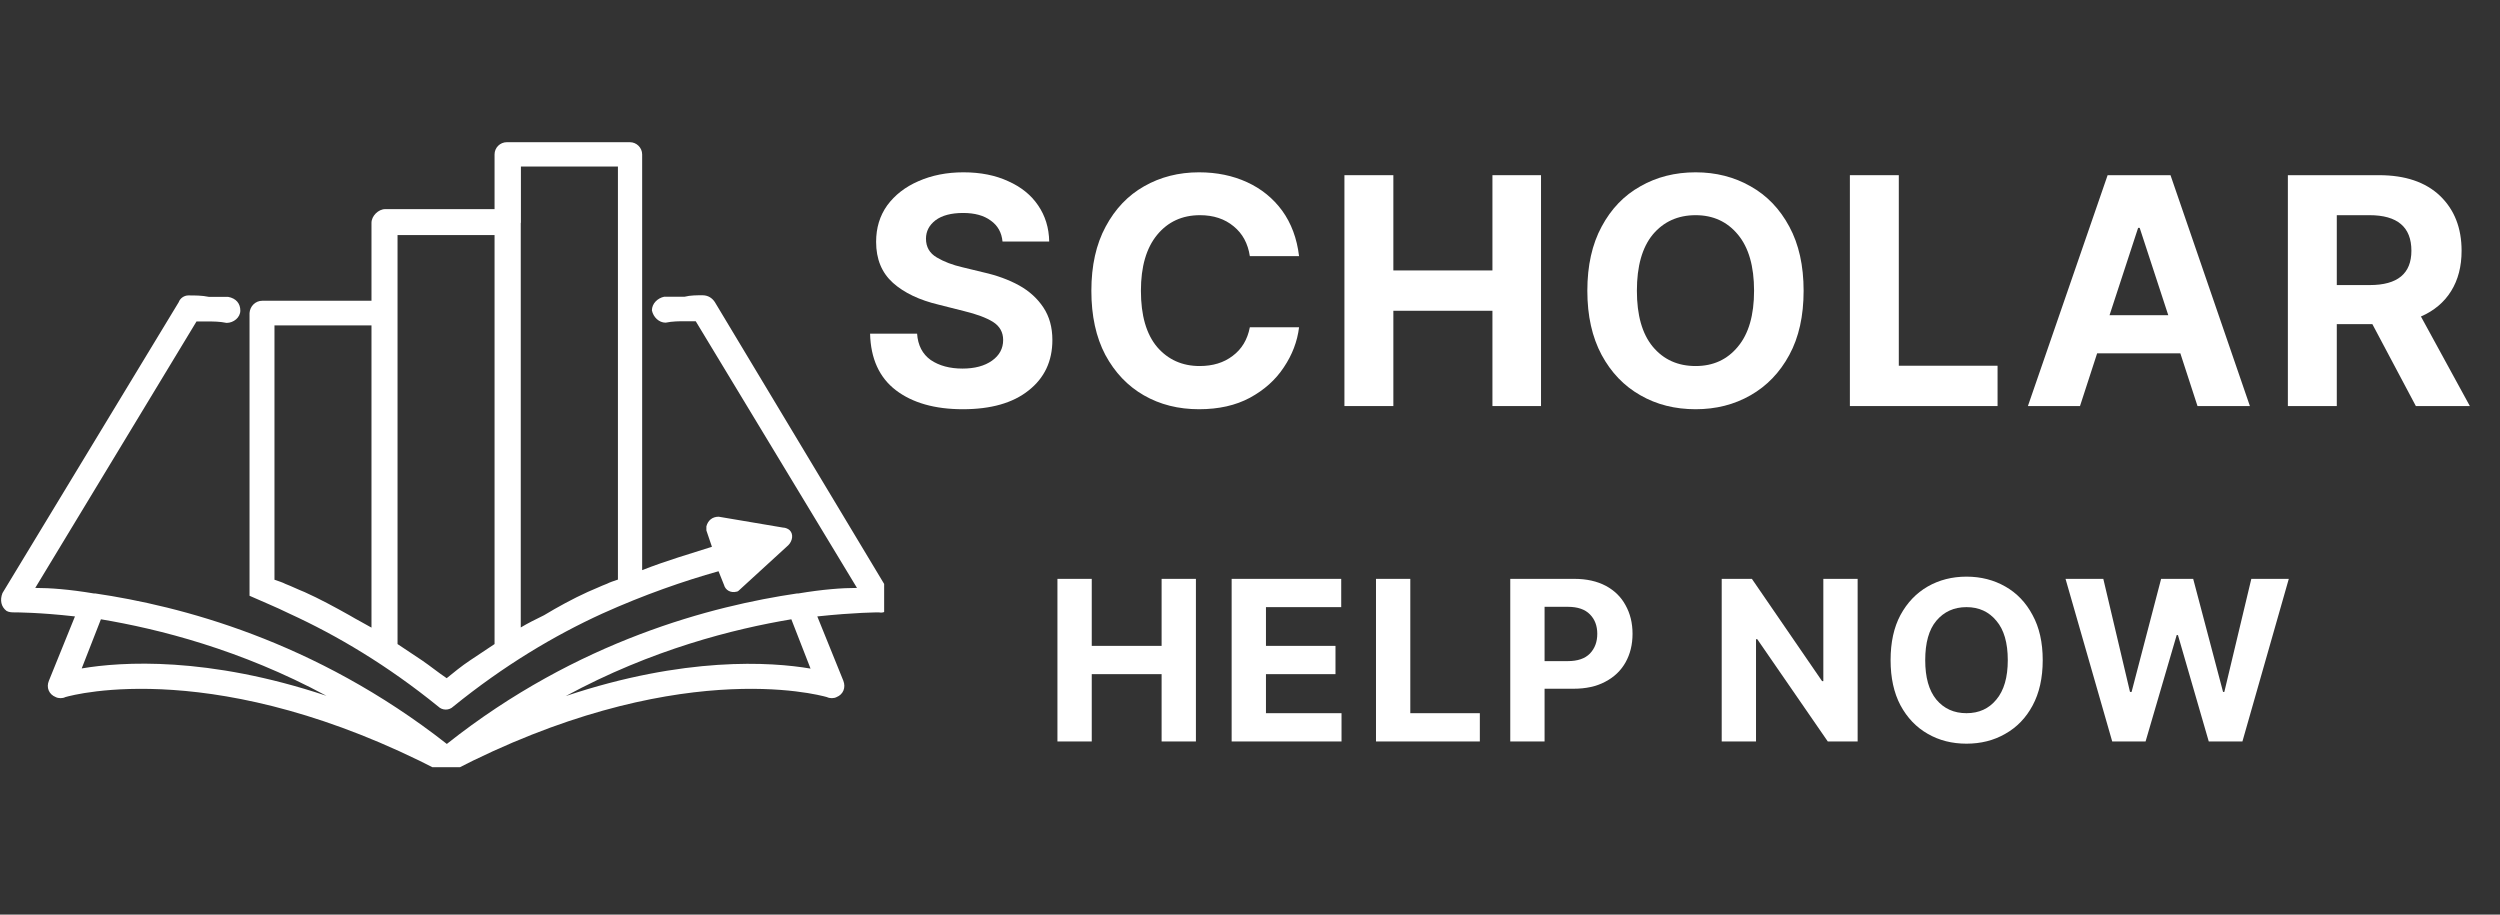
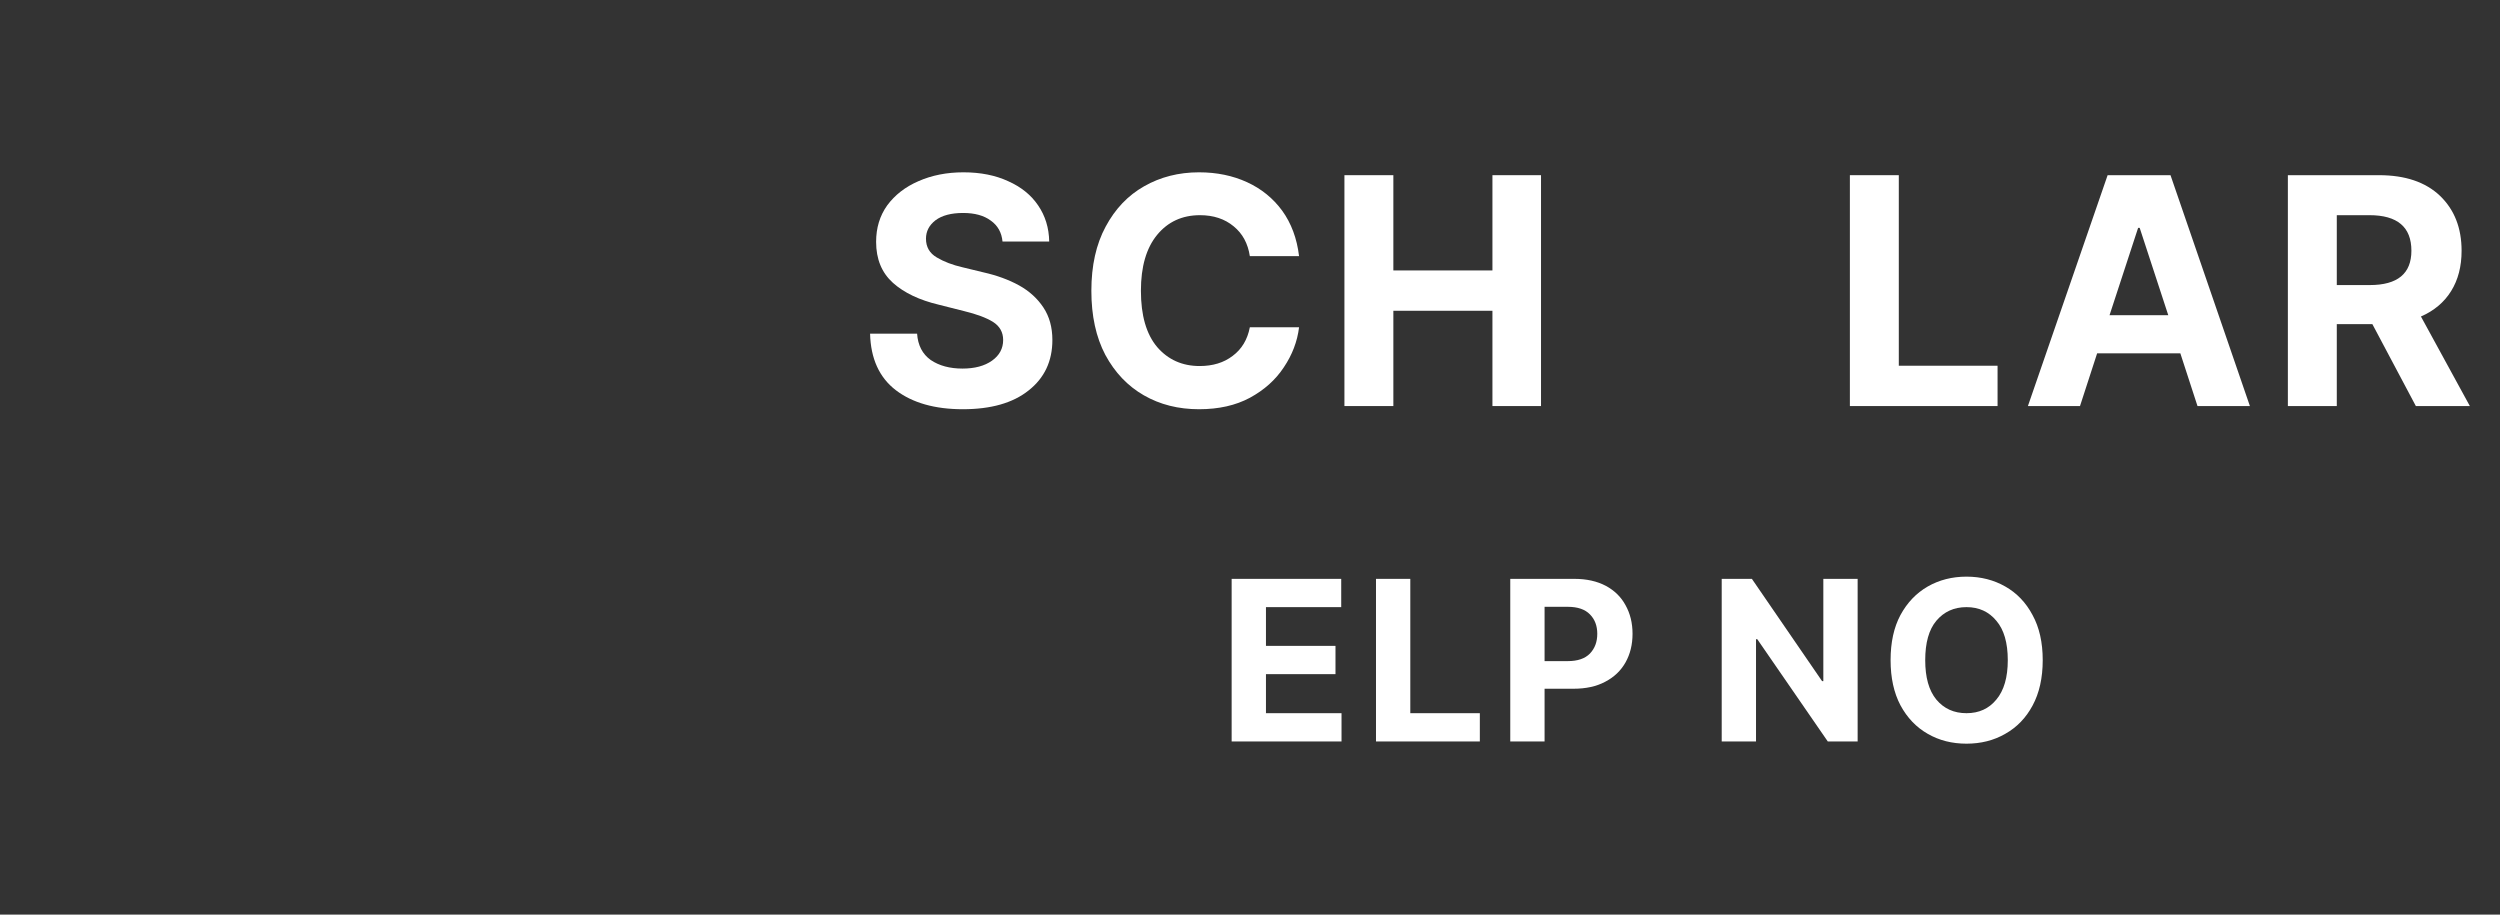
<svg xmlns="http://www.w3.org/2000/svg" width="164" zoomAndPan="magnify" viewBox="0 0 123 45" height="60" preserveAspectRatio="xMidYMid meet" version="1.0">
  <rect x="0" y="0" width="123" height="45" fill="#333333" stroke="none" />
  <defs>
    <g />
    <clipPath id="9704a16f29">
-       <path d="M 0 6.996 L 43.5 6.996 L 43.5 37.746 L 0 37.746 Z M 0 6.996 " clip-rule="nonzero" />
-     </clipPath>
+       </clipPath>
  </defs>
  <g clip-path="url(#9704a16f29)">
    <path fill="#ffffff" d="M 12.902 14.797 L 18.277 14.797 L 18.277 10.961 C 18.277 10.629 18.613 10.289 18.953 10.289 L 24.332 10.289 L 24.332 7.598 C 24.332 7.266 24.602 6.996 24.938 6.996 L 30.988 6.996 C 31.32 6.996 31.594 7.266 31.594 7.598 L 31.594 28.051 C 32.801 27.578 33.949 27.246 35.027 26.902 L 34.754 26.098 C 34.754 26.027 34.754 25.969 34.754 25.898 C 34.824 25.625 35.027 25.422 35.359 25.422 L 38.523 25.957 C 38.652 25.957 38.793 26.027 38.855 26.09 C 39.055 26.289 38.984 26.625 38.785 26.824 L 36.43 28.98 C 36.359 29.051 36.297 29.113 36.227 29.113 C 35.957 29.18 35.691 29.043 35.621 28.777 L 35.352 28.105 C 33.668 28.578 31.715 29.25 29.633 30.188 C 27.273 31.266 24.789 32.746 22.301 34.762 C 22.098 34.961 21.766 34.961 21.562 34.762 C 19.078 32.746 16.59 31.266 14.234 30.188 C 13.559 29.855 12.883 29.586 12.277 29.312 L 12.277 15.402 C 12.297 15.07 12.566 14.797 12.902 14.797 Z M 4.625 29.199 L 4.695 29.199 C 8.801 29.805 15.457 31.484 21.984 36.602 C 28.441 31.484 35.105 29.805 39.207 29.199 L 39.273 29.199 C 40.484 28.996 41.43 28.926 42.164 28.926 L 34.23 15.805 C 34.098 15.805 33.898 15.805 33.695 15.805 C 33.426 15.805 33.09 15.805 32.75 15.875 C 32.418 15.875 32.145 15.605 32.074 15.273 C 32.074 14.938 32.348 14.668 32.68 14.598 C 32.949 14.598 33.285 14.598 33.688 14.598 C 33.957 14.527 34.293 14.527 34.562 14.527 C 34.836 14.527 35.035 14.66 35.168 14.859 L 43.777 29.191 C 43.848 29.32 43.848 29.461 43.848 29.523 C 43.848 29.926 43.574 30.199 43.242 30.129 C 43.172 30.129 42.094 30.129 40.211 30.328 L 41.492 33.492 C 41.621 33.824 41.492 34.164 41.16 34.297 C 41.027 34.367 40.824 34.367 40.684 34.297 C 40.211 34.164 33.152 32.281 22.258 37.934 L 22.188 37.934 L 22.188 38.004 C 22.117 38.004 22.055 38.004 22.055 38.004 L 21.914 38.004 C 21.844 38.004 21.781 38.004 21.711 38.004 L 21.711 37.934 L 21.645 37.934 C 10.746 32.281 3.676 34.164 3.215 34.297 C 3.082 34.367 2.879 34.367 2.742 34.297 C 2.406 34.164 2.266 33.824 2.406 33.492 L 3.688 30.328 C 1.934 30.129 0.797 30.129 0.727 30.129 C 0.594 30.129 0.453 30.129 0.324 30.059 C 0.051 29.855 -0.012 29.523 0.121 29.18 L 8.793 14.867 C 8.863 14.668 9.066 14.535 9.266 14.535 C 9.598 14.535 9.941 14.535 10.273 14.605 C 10.605 14.605 10.949 14.605 11.219 14.605 C 11.621 14.676 11.824 14.938 11.824 15.281 C 11.824 15.621 11.492 15.887 11.148 15.887 C 10.816 15.816 10.477 15.816 10.203 15.816 C 10 15.816 9.801 15.816 9.668 15.816 L 1.734 28.926 C 2.469 28.926 3.414 28.996 4.625 29.199 Z M 4.965 30.469 L 4.02 32.887 C 5.973 32.555 10.211 32.281 16.062 34.234 C 11.824 31.949 7.785 30.941 4.965 30.469 Z M 27.836 34.246 C 33.688 32.289 37.926 32.562 39.879 32.895 L 38.934 30.469 C 36.113 30.941 32.074 31.949 27.836 34.246 Z M 25.621 10.961 L 25.621 30.871 C 25.953 30.672 26.355 30.469 26.766 30.27 C 27.441 29.863 28.176 29.461 28.922 29.121 C 29.254 28.988 29.527 28.848 29.867 28.719 C 30 28.648 30.199 28.586 30.402 28.516 L 30.402 8.195 L 25.629 8.195 L 25.629 10.961 Z M 19.559 15.402 L 19.559 31.688 C 19.961 31.957 20.363 32.223 20.766 32.492 C 21.168 32.766 21.574 33.098 21.977 33.367 C 22.309 33.098 22.711 32.766 23.125 32.492 C 23.527 32.223 23.93 31.957 24.332 31.688 L 24.332 11.566 L 19.559 11.566 Z M 18.277 16.008 L 13.504 16.008 L 13.504 28.523 C 13.707 28.594 13.91 28.656 14.039 28.727 C 14.371 28.855 14.645 28.996 14.984 29.129 C 15.723 29.461 16.465 29.863 17.203 30.277 C 17.535 30.477 17.938 30.68 18.277 30.879 Z M 18.277 16.008 " fill-opacity="1" fill-rule="nonzero" />
  </g>
  <g fill="#ffffff" fill-opacity="1">
    <g transform="translate(42.183, 19.978)">
      <g>
        <path d="M 7.141 -8.094 C 7.098 -8.539 6.906 -8.883 6.562 -9.125 C 6.227 -9.375 5.773 -9.5 5.203 -9.5 C 4.617 -9.5 4.164 -9.379 3.844 -9.141 C 3.531 -8.898 3.375 -8.598 3.375 -8.234 C 3.375 -7.828 3.551 -7.52 3.906 -7.312 C 4.258 -7.102 4.68 -6.941 5.172 -6.828 L 6.203 -6.578 C 6.859 -6.43 7.441 -6.219 7.953 -5.938 C 8.461 -5.656 8.863 -5.289 9.156 -4.844 C 9.445 -4.406 9.594 -3.875 9.594 -3.25 C 9.594 -2.207 9.203 -1.379 8.422 -0.766 C 7.648 -0.148 6.57 0.156 5.188 0.156 C 3.812 0.156 2.711 -0.156 1.891 -0.781 C 1.078 -1.406 0.656 -2.332 0.625 -3.562 L 2.938 -3.562 C 2.977 -2.988 3.203 -2.555 3.609 -2.266 C 4.023 -1.984 4.547 -1.844 5.172 -1.844 C 5.773 -1.844 6.258 -1.973 6.625 -2.234 C 6.988 -2.492 7.172 -2.832 7.172 -3.25 C 7.172 -3.633 7.004 -3.93 6.672 -4.141 C 6.336 -4.348 5.863 -4.523 5.25 -4.672 L 4.016 -4.984 C 3.055 -5.211 2.301 -5.57 1.75 -6.062 C 1.195 -6.562 0.922 -7.234 0.922 -8.078 C 0.922 -8.766 1.102 -9.363 1.469 -9.875 C 1.844 -10.383 2.352 -10.781 3 -11.062 C 3.656 -11.352 4.395 -11.5 5.219 -11.5 C 6.062 -11.5 6.797 -11.352 7.422 -11.062 C 8.055 -10.781 8.547 -10.383 8.891 -9.875 C 9.242 -9.363 9.426 -8.77 9.438 -8.094 Z M 7.141 -8.094 " />
      </g>
    </g>
  </g>
  <g fill="#ffffff" fill-opacity="1">
    <g transform="translate(52.914, 19.978)">
      <g>
        <path d="M 11 -7.375 L 8.578 -7.375 C 8.484 -8 8.219 -8.488 7.781 -8.844 C 7.344 -9.207 6.789 -9.391 6.125 -9.391 C 5.25 -9.391 4.547 -9.066 4.016 -8.422 C 3.484 -7.773 3.219 -6.859 3.219 -5.672 C 3.219 -4.461 3.484 -3.539 4.016 -2.906 C 4.555 -2.281 5.254 -1.969 6.109 -1.969 C 6.754 -1.969 7.297 -2.133 7.734 -2.469 C 8.18 -2.801 8.461 -3.27 8.578 -3.875 L 11 -3.875 C 10.914 -3.176 10.664 -2.52 10.25 -1.906 C 9.844 -1.289 9.285 -0.789 8.578 -0.406 C 7.879 -0.031 7.047 0.156 6.078 0.156 C 5.066 0.156 4.16 -0.07 3.359 -0.531 C 2.566 -0.988 1.938 -1.648 1.469 -2.516 C 1.008 -3.391 0.781 -4.441 0.781 -5.672 C 0.781 -6.91 1.016 -7.961 1.484 -8.828 C 1.953 -9.703 2.582 -10.363 3.375 -10.812 C 4.176 -11.27 5.078 -11.5 6.078 -11.5 C 6.953 -11.5 7.738 -11.336 8.438 -11.016 C 9.145 -10.691 9.723 -10.223 10.172 -9.609 C 10.617 -8.992 10.895 -8.25 11 -7.375 Z M 11 -7.375 " />
      </g>
    </g>
  </g>
  <g fill="#ffffff" fill-opacity="1">
    <g transform="translate(65.162, 19.978)">
      <g>
        <path d="M 0.984 0 L 0.984 -11.359 L 3.391 -11.359 L 3.391 -6.672 L 8.266 -6.672 L 8.266 -11.359 L 10.656 -11.359 L 10.656 0 L 8.266 0 L 8.266 -4.688 L 3.391 -4.688 L 3.391 0 Z M 0.984 0 " />
      </g>
    </g>
  </g>
  <g fill="#ffffff" fill-opacity="1">
    <g transform="translate(77.316, 19.978)">
      <g>
-         <path d="M 11.422 -5.672 C 11.422 -4.43 11.188 -3.379 10.719 -2.516 C 10.25 -1.648 9.613 -0.988 8.812 -0.531 C 8.008 -0.07 7.109 0.156 6.109 0.156 C 5.098 0.156 4.191 -0.07 3.391 -0.531 C 2.586 -0.988 1.953 -1.648 1.484 -2.516 C 1.016 -3.391 0.781 -4.441 0.781 -5.672 C 0.781 -6.91 1.016 -7.961 1.484 -8.828 C 1.953 -9.703 2.586 -10.363 3.391 -10.812 C 4.191 -11.27 5.098 -11.5 6.109 -11.5 C 7.109 -11.5 8.008 -11.27 8.812 -10.812 C 9.613 -10.363 10.25 -9.703 10.719 -8.828 C 11.188 -7.961 11.422 -6.91 11.422 -5.672 Z M 8.984 -5.672 C 8.984 -6.879 8.719 -7.801 8.188 -8.438 C 7.664 -9.07 6.973 -9.391 6.109 -9.391 C 5.234 -9.391 4.531 -9.07 4 -8.438 C 3.477 -7.801 3.219 -6.879 3.219 -5.672 C 3.219 -4.473 3.477 -3.555 4 -2.922 C 4.531 -2.285 5.234 -1.969 6.109 -1.969 C 6.973 -1.969 7.664 -2.285 8.188 -2.922 C 8.719 -3.555 8.984 -4.473 8.984 -5.672 Z M 8.984 -5.672 " />
-       </g>
+         </g>
    </g>
  </g>
  <g fill="#ffffff" fill-opacity="1">
    <g transform="translate(90.03, 19.978)">
      <g>
        <path d="M 0.984 0 L 0.984 -11.359 L 3.391 -11.359 L 3.391 -1.984 L 8.25 -1.984 L 8.25 0 Z M 0.984 0 " />
      </g>
    </g>
  </g>
  <g fill="#ffffff" fill-opacity="1">
    <g transform="translate(99.398, 19.978)">
      <g>
        <path d="M 2.938 0 L 0.375 0 L 4.297 -11.359 L 7.391 -11.359 L 11.297 0 L 8.719 0 L 7.875 -2.594 L 3.781 -2.594 Z M 4.391 -4.469 L 7.281 -4.469 L 5.875 -8.766 L 5.797 -8.766 Z M 4.391 -4.469 " />
      </g>
    </g>
  </g>
  <g fill="#ffffff" fill-opacity="1">
    <g transform="translate(111.579, 19.978)">
      <g>
        <path d="M 0.984 0 L 0.984 -11.359 L 5.469 -11.359 C 6.758 -11.359 7.758 -11.02 8.469 -10.344 C 9.176 -9.664 9.531 -8.766 9.531 -7.641 C 9.531 -6.867 9.359 -6.207 9.016 -5.656 C 8.672 -5.102 8.176 -4.688 7.531 -4.406 L 9.938 0 L 7.281 0 L 5.141 -4.031 L 3.391 -4.031 L 3.391 0 Z M 3.391 -5.953 L 5.016 -5.953 C 6.379 -5.953 7.062 -6.516 7.062 -7.641 C 7.062 -8.805 6.375 -9.391 5 -9.391 L 3.391 -9.391 Z M 3.391 -5.953 " />
      </g>
    </g>
  </g>
  <g fill="#ffffff" fill-opacity="1">
    <g transform="translate(51.323, 36.48)">
      <g>
-         <path d="M 0.703 0 L 0.703 -8 L 2.391 -8 L 2.391 -4.703 L 5.828 -4.703 L 5.828 -8 L 7.516 -8 L 7.516 0 L 5.828 0 L 5.828 -3.312 L 2.391 -3.312 L 2.391 0 Z M 0.703 0 " />
-       </g>
+         </g>
    </g>
  </g>
  <g fill="#ffffff" fill-opacity="1">
    <g transform="translate(59.894, 36.48)">
      <g>
        <path d="M 0.703 0 L 0.703 -8 L 6.094 -8 L 6.094 -6.609 L 2.391 -6.609 L 2.391 -4.703 L 5.812 -4.703 L 5.812 -3.312 L 2.391 -3.312 L 2.391 -1.391 L 6.109 -1.391 L 6.109 0 Z M 0.703 0 " />
      </g>
    </g>
  </g>
  <g fill="#ffffff" fill-opacity="1">
    <g transform="translate(66.996, 36.48)">
      <g>
        <path d="M 0.703 0 L 0.703 -8 L 2.391 -8 L 2.391 -1.391 L 5.812 -1.391 L 5.812 0 Z M 0.703 0 " />
      </g>
    </g>
  </g>
  <g fill="#ffffff" fill-opacity="1">
    <g transform="translate(73.602, 36.48)">
      <g>
        <path d="M 0.703 0 L 0.703 -8 L 3.859 -8 C 4.461 -8 4.977 -7.883 5.406 -7.656 C 5.832 -7.426 6.156 -7.109 6.375 -6.703 C 6.602 -6.297 6.719 -5.828 6.719 -5.297 C 6.719 -4.766 6.602 -4.297 6.375 -3.891 C 6.145 -3.484 5.812 -3.164 5.375 -2.938 C 4.945 -2.707 4.426 -2.594 3.812 -2.594 L 2.391 -2.594 L 2.391 0 Z M 2.391 -3.953 L 3.531 -3.953 C 4.02 -3.953 4.383 -4.078 4.625 -4.328 C 4.863 -4.578 4.984 -4.898 4.984 -5.297 C 4.984 -5.691 4.863 -6.008 4.625 -6.25 C 4.383 -6.5 4.02 -6.625 3.531 -6.625 L 2.391 -6.625 Z M 2.391 -3.953 " />
      </g>
    </g>
  </g>
  <g fill="#ffffff" fill-opacity="1">
    <g transform="translate(81.091, 36.48)">
      <g />
    </g>
  </g>
  <g fill="#ffffff" fill-opacity="1">
    <g transform="translate(84.005, 36.48)">
      <g>
        <path d="M 7.391 -8 L 7.391 0 L 5.922 0 L 2.453 -5.031 L 2.391 -5.031 L 2.391 0 L 0.703 0 L 0.703 -8 L 2.188 -8 L 5.641 -2.969 L 5.703 -2.969 L 5.703 -8 Z M 7.391 -8 " />
      </g>
    </g>
  </g>
  <g fill="#ffffff" fill-opacity="1">
    <g transform="translate(92.455, 36.48)">
      <g>
        <path d="M 8.047 -4 C 8.047 -3.125 7.879 -2.379 7.547 -1.766 C 7.223 -1.16 6.773 -0.695 6.203 -0.375 C 5.641 -0.051 5.004 0.109 4.297 0.109 C 3.586 0.109 2.953 -0.051 2.391 -0.375 C 1.828 -0.695 1.379 -1.164 1.047 -1.781 C 0.723 -2.395 0.562 -3.133 0.562 -4 C 0.562 -4.875 0.723 -5.613 1.047 -6.219 C 1.379 -6.832 1.828 -7.301 2.391 -7.625 C 2.953 -7.945 3.586 -8.109 4.297 -8.109 C 5.004 -8.109 5.641 -7.945 6.203 -7.625 C 6.773 -7.301 7.223 -6.832 7.547 -6.219 C 7.879 -5.613 8.047 -4.875 8.047 -4 Z M 6.328 -4 C 6.328 -4.852 6.141 -5.5 5.766 -5.938 C 5.398 -6.383 4.91 -6.609 4.297 -6.609 C 3.68 -6.609 3.188 -6.383 2.812 -5.938 C 2.445 -5.5 2.266 -4.852 2.266 -4 C 2.266 -3.156 2.445 -2.508 2.812 -2.062 C 3.188 -1.613 3.68 -1.391 4.297 -1.391 C 4.91 -1.391 5.398 -1.613 5.766 -2.062 C 6.141 -2.508 6.328 -3.156 6.328 -4 Z M 6.328 -4 " />
      </g>
    </g>
  </g>
  <g fill="#ffffff" fill-opacity="1">
    <g transform="translate(101.421, 36.48)">
      <g>
-         <path d="M 2.5 0 L 0.203 -8 L 2.062 -8 L 3.375 -2.438 L 3.453 -2.438 L 4.906 -8 L 6.484 -8 L 7.953 -2.438 L 8.016 -2.438 L 9.344 -8 L 11.188 -8 L 8.906 0 L 7.25 0 L 5.734 -5.234 L 5.672 -5.234 L 4.141 0 Z M 2.5 0 " />
-       </g>
+         </g>
    </g>
  </g>
</svg>